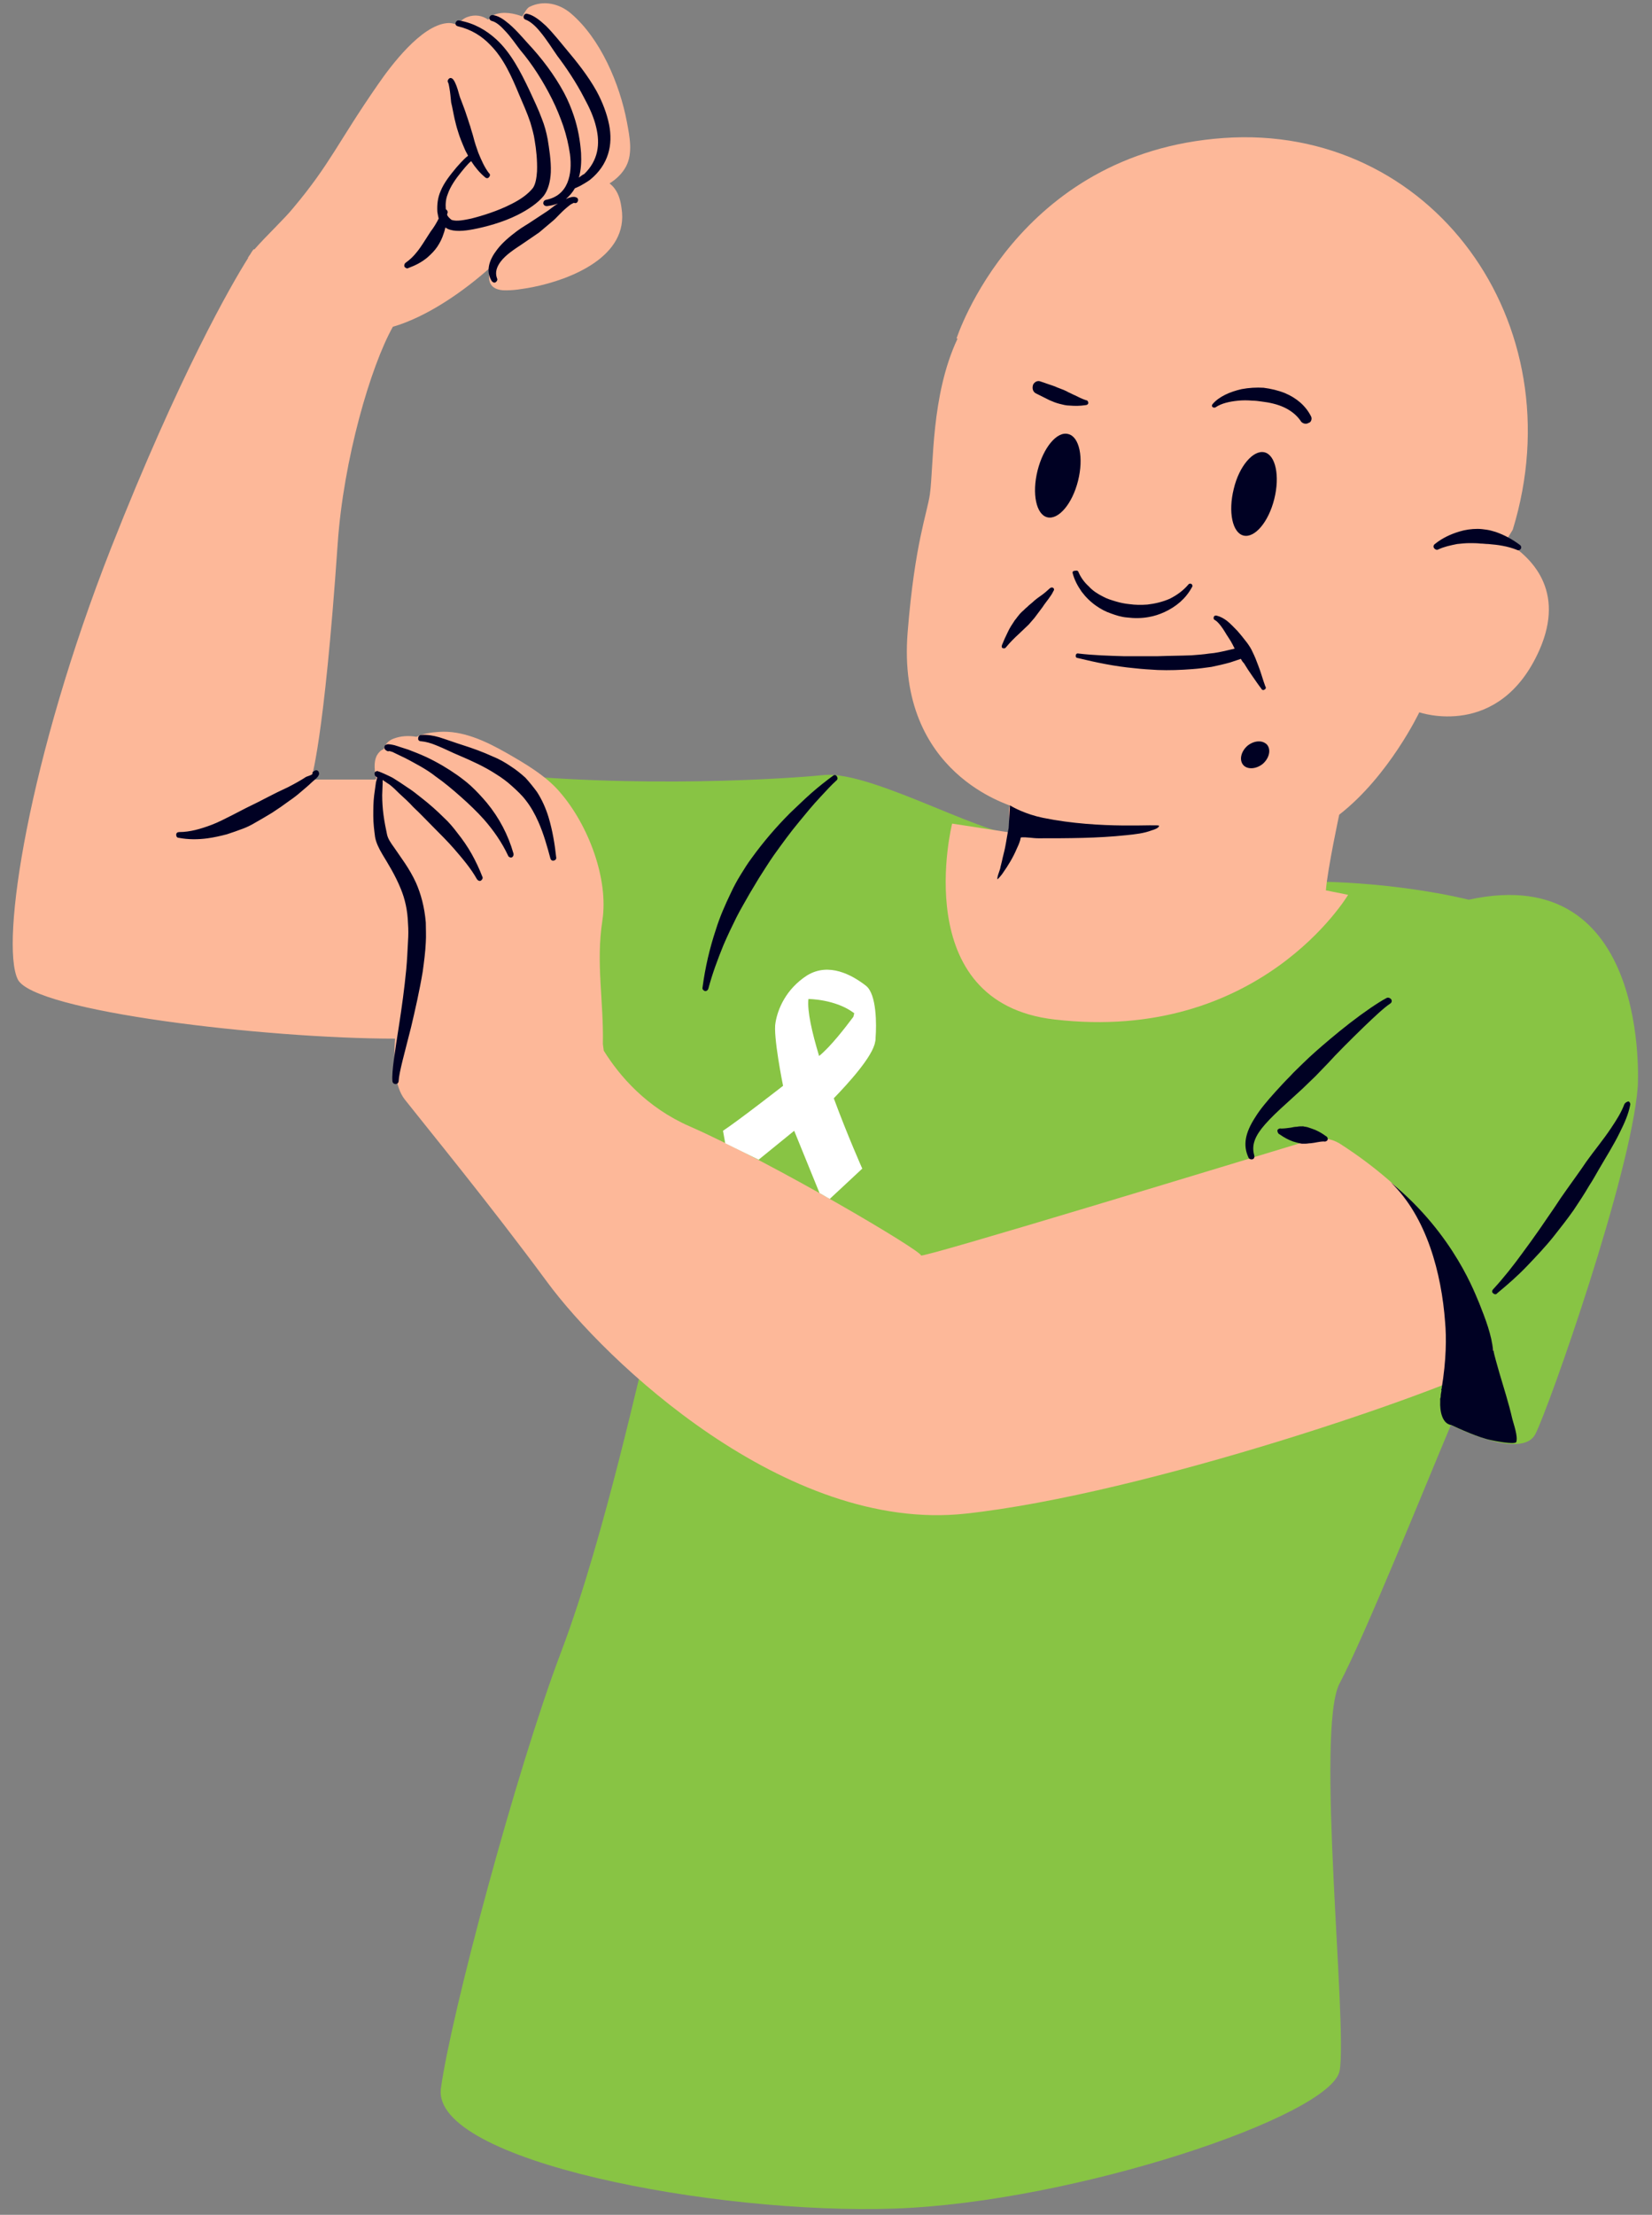
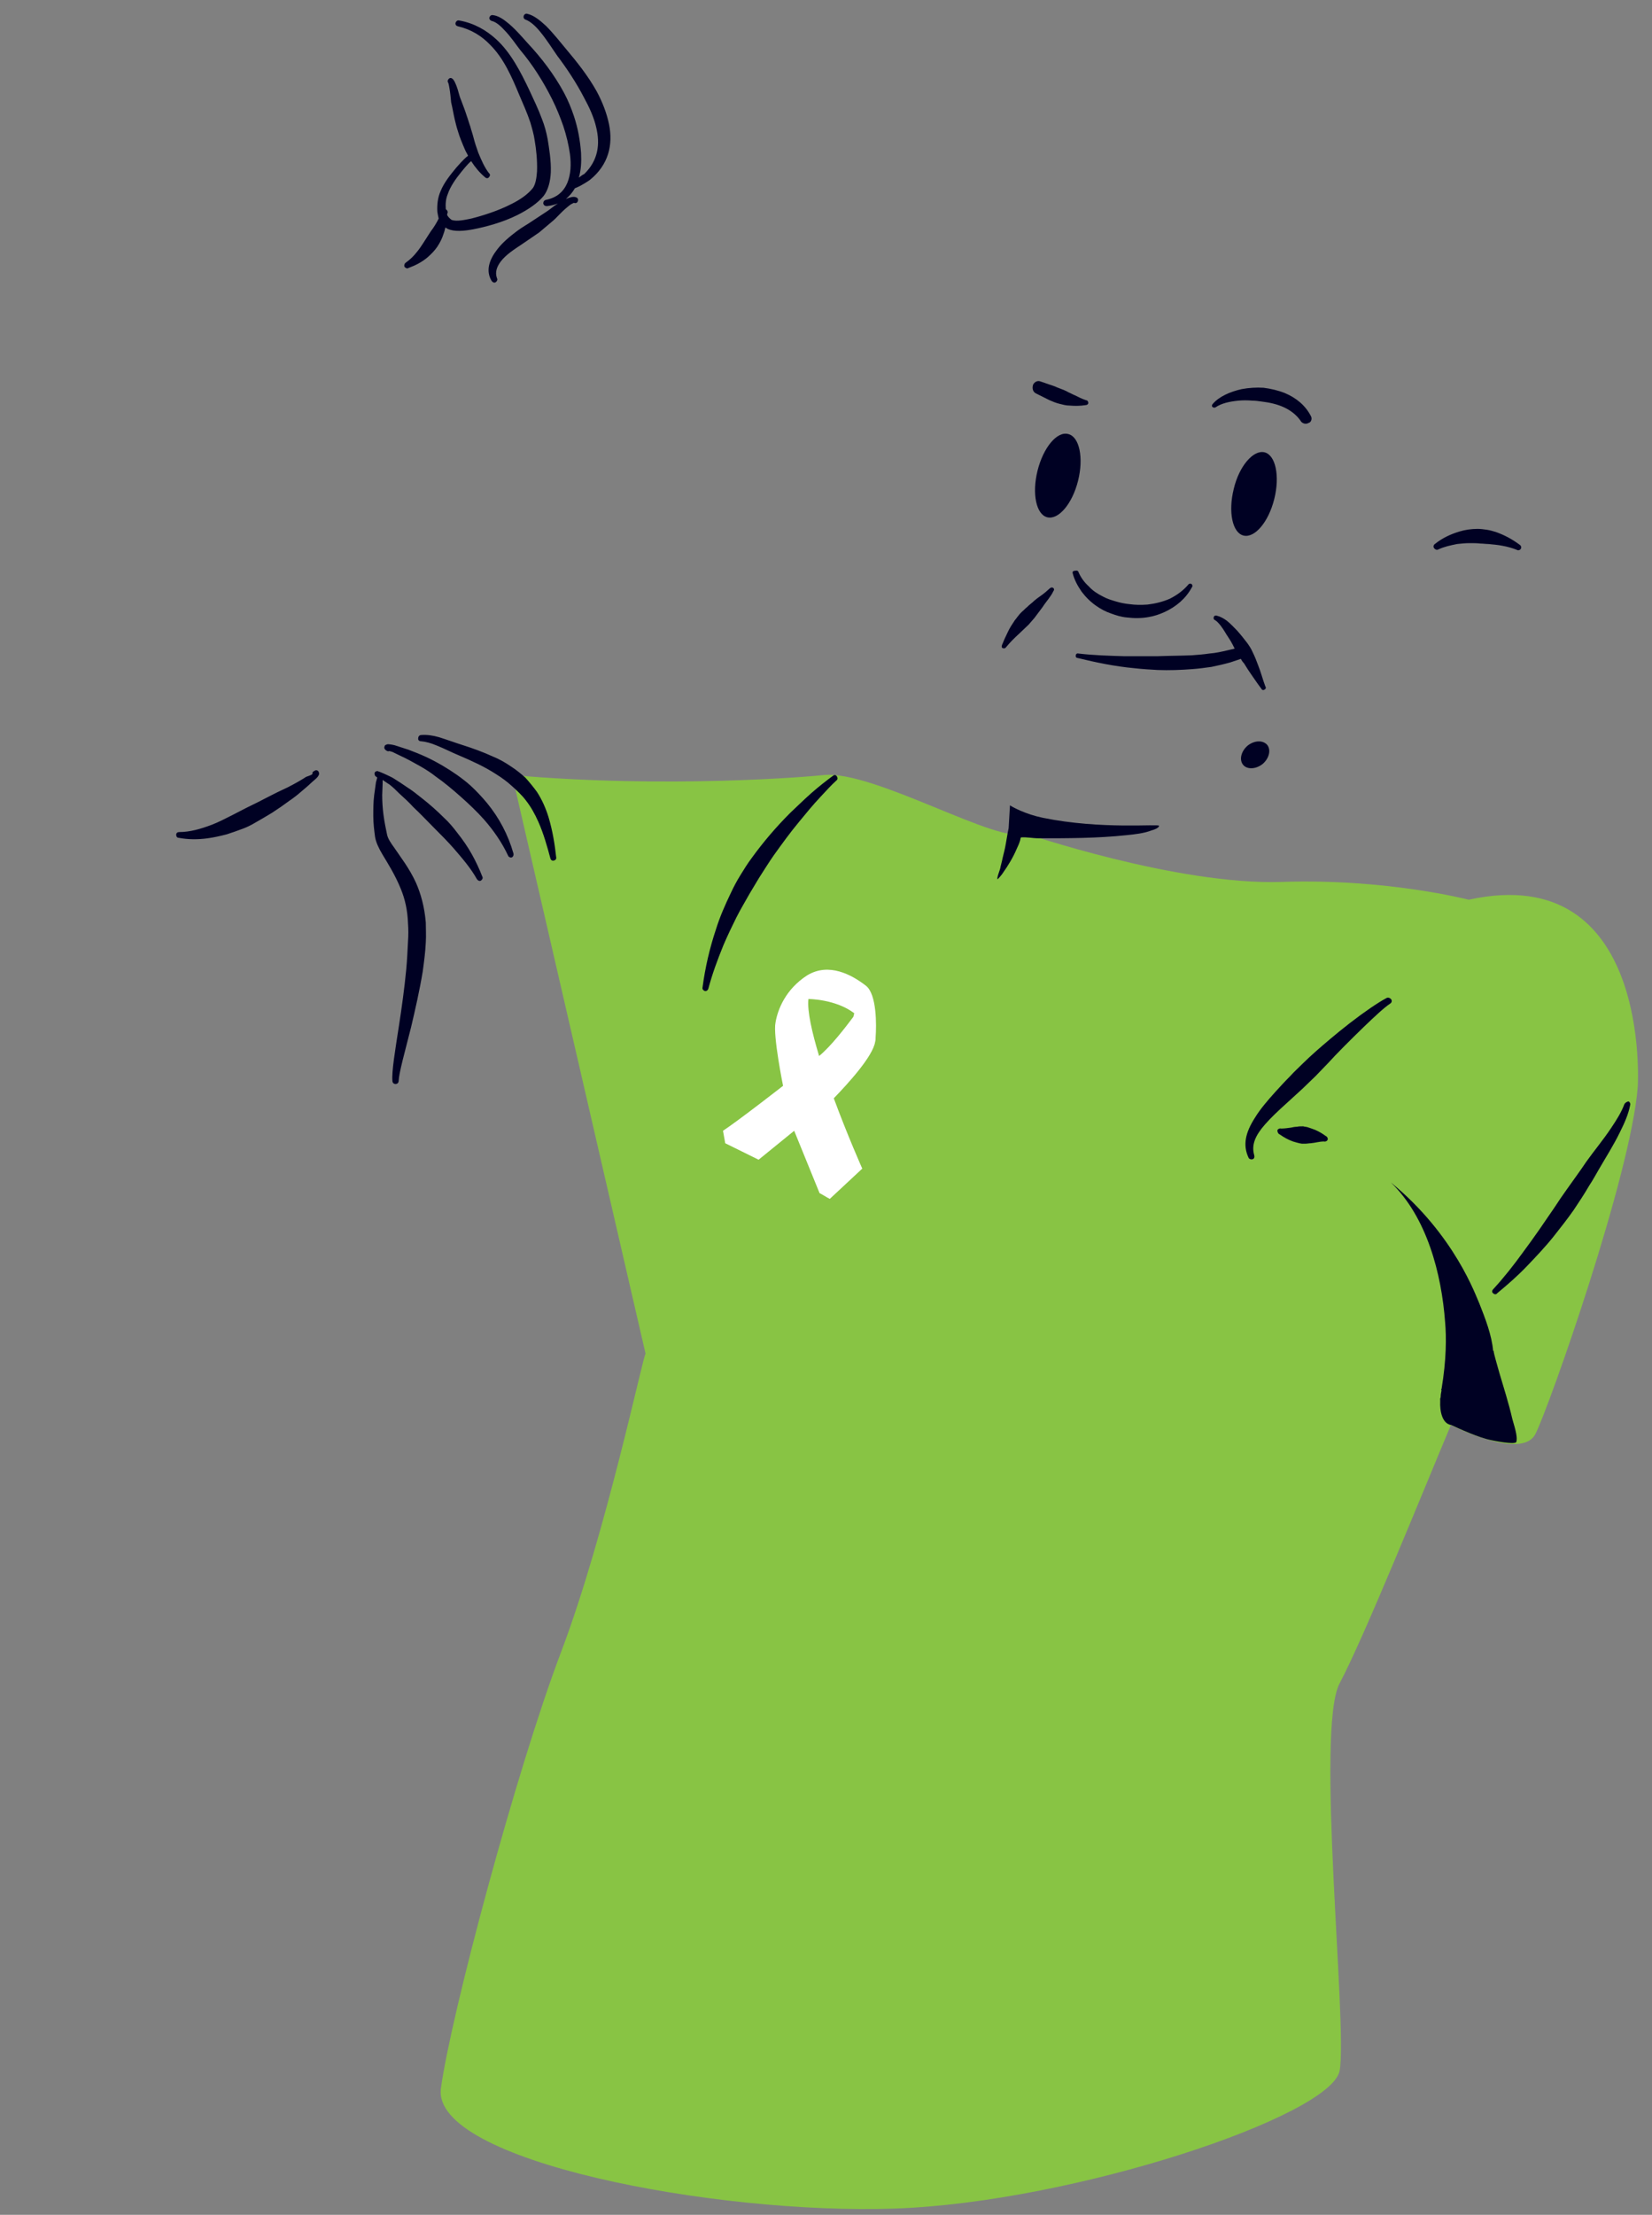
<svg xmlns="http://www.w3.org/2000/svg" fill="#000000" height="497.5" preserveAspectRatio="xMidYMid meet" version="1" viewBox="-2.9 -0.7 371.3 497.5" width="371.3" zoomAndPan="magnify">
  <rect x="-2.9" y="-0.7" width="371.3" height="497.5" fill="#808080" stroke="none" />
  <g id="change1_1">
    <path d="M142.2,303.4c-0.4-0.4-8.9,40.4-19,67s-24.8,81.7-27,98c-2.2,16.3,61.7,28.4,102,27s98.2-20.8,100-31 s-5.5-76.7,0-87s19.1-44,25-58c0,0,15.9,8.1,19,2s21.5-58.3,23-78c0,0,3.2-51-38-42c0,0-18.5-4.8-42-4c-23.5,0.8-58-11-58-11 c-5,3-33.8-14.2-45-13c-2.5,0.3-34.8,3.1-70,0" fill="#88c444" />
  </g>
  <g id="change2_1">
-     <path d="M114.5,3c0.5-0.9,1.1-2,1.7-2.2c3.1-1.5,6.6-0.7,9.2,1.5c6.7,5.7,11,15.9,12.6,24.4c0.6,3.2,1.4,7-0.2,10 c-0.8,1.5-2.1,2.8-3.7,3.8c0.4,0.3,0.8,0.7,1.1,1.1c1,1.3,1.4,2.9,1.6,4.5c1.7,10.8-11.4,16-20,17.7c-2.2,0.4-4.4,0.8-6.7,0.7 c-3.4-0.3-3.5-2.8-2.6-5.3c-6.2,5.6-14.5,11.3-22.1,13.5c-5,8.9-11.1,29.8-12.4,48.7c-3.1,45-6,53-6,53h14.3c0.1,0,0.2-0.1,0.4-0.1 c-0.4-1.7-0.7-3.7,0.1-5.3c0.4-0.7,0.9-1.2,1.5-1.4c0.4-1,0.9-1.9,2.3-2.4c1.6-0.6,3.3-0.7,5.1-0.4c1.5-0.7,3.3-1,5-1.1 c5.4-0.4,10.6,2.1,15.2,4.7c4.2,2.4,9,5.2,12.1,8.9c6.4,7.4,10.9,19.5,9.5,28.7c-1.5,9.7,0.3,18,0.1,27.8l0.2,1.5 c3.6,5.8,9.7,12.8,19.3,17c18.7,8.2,52.2,28,52,29c-0.2,0.8,71.6-21.1,87.8-26c2.1-0.6,4.3-0.3,6.2,0.8c33.2,21.2,35,49.2,35,49.2 c-11.7,6.5-78.5,29.6-119,34s-81.1-34.5-94-52s-27.2-34.9-32-41c-2.4-3-2.6-8.8-2.2-13.7c-29,0-81.2-6.1-84.8-13.3 c-4-8.1,2.4-49.7,21-97c15.3-38.8,27-59.1,30.8-65.1l-0.1,0c0.2-0.2,0.3-0.5,0.5-0.7c0.4-0.7,0.7-1.1,0.8-1.2c0,0,0,0,0,0l0,0 c0,0,0.1,0,0.2,0c2.7-3.1,6.7-6.8,8.8-9.4c8.3-9.9,9.9-14.6,19-27.7c2.9-4.2,9.6-13.1,15.4-13.7c0.9-0.1,1.7,0.1,2.4,0.4 c0.6-0.8,1.4-1.5,2.3-1.8c1.7-0.6,3.3-0.3,4.6,0.6c0.7-0.5,1.3-1,1.4-1.1C110.2,1.8,112.7,2.3,114.5,3C114.5,3,114.5,3,114.5,3z M212.3,75.4l-0.2-0.1c0,0,13.4-41.7,60-45c46.6-3.3,79.3,41.4,65,88l-1.6,2.6c5.8,3.5,13.5,11,7.6,24.4c-9,20.3-27,14-27,14 s-6.8,14.3-18,23c0,0-2.6,12.1-3,17l5,1c0,0-19.8,33.4-66,28c-33.1-3.8-23-44-23-44l13,2c0,0-0.5-5.8,0-6s-25.6-6.9-23-39 c1.6-20,4.4-26.7,5-31C207,103.8,206.3,88.2,212.3,75.4z" fill="#fdb899" />
-   </g>
+     </g>
  <g id="change3_1">
    <path d="M321.1,311.3c1.1-6.6,1.1-11.7,0.8-15c-0.8-10.9-4.1-23.6-12.2-31.4c14.4,11.8,19.1,25.5,19.9,27.2 c1.3,3.3,2.8,7.1,3.1,10.7c0,0,0-0.1,0.1-0.1c0,0.6,0.9,3.5,1.3,5c1,3.4,2.1,6.8,2.9,10.3c0.3,1.2,1.3,3.9,0.9,5.2 c-0.3,0.7-5.2-0.3-5.6-0.4c-2.7-0.5-7.3-2.6-9-3.4c-2.1-0.3-2.6-3.2-2.5-5.3c0-0.2,0-0.3,0-0.5c0,0-0.1,0,0-0.1 c0-0.1,0.1-0.3,0.1-0.4c0-0.5,0.1-1,0.2-1.5C321,311.5,321,311.4,321.1,311.3z M362.2,247.3c-0.7,1.9-1.8,3.6-3,5.4 c-1.8,2.7-3.9,5.2-5.6,7.6c-1.4,2.1-2.9,4.1-4.3,6.1c-1,1.4-1.9,2.7-2.8,4.1c-1.2,1.7-2.3,3.4-3.5,5.1c-1.2,1.7-2.4,3.4-3.6,5 c-2.1,2.9-4.3,5.7-6.7,8.3c-0.3,0.3-0.3,0.7,0,0.9c0.3,0.3,0.7,0.3,0.9,0c2.3-1.9,4.6-3.9,6.7-6.1c2.1-2.2,4.2-4.4,6.1-6.8 c1.5-1.9,3-3.8,4.4-5.8c1.2-1.8,2.4-3.6,3.5-5.5c0.8-1.2,1.5-2.5,2.2-3.7c1.5-2.6,3.3-5.4,4.7-8.3c1-2,1.9-4,2.3-6.1 c0.1-0.3-0.1-0.7-0.4-0.8C362.7,246.8,362.4,247,362.2,247.3z M308.7,223.5c-1.9,1-5.1,3.2-8.2,5.6c-3.1,2.4-6,4.9-7.7,6.4 c-1,0.9-2,1.8-2.9,2.7c-1,1-2,1.9-2.8,2.8c-1.2,1.2-2.3,2.4-3.3,3.5c-1.9,2.1-3.5,4-4.6,5.8c-2.2,3.4-2.8,6.2-1.5,9 c0.1,0.3,0.5,0.5,0.9,0.4s0.5-0.5,0.4-0.9c-0.7-2.4,0.3-4.5,2.4-6.9c1.3-1.5,3-3.1,5-4.9c1.1-1,2.3-2.1,3.5-3.2 c0.9-0.9,1.9-1.8,2.9-2.8c0.9-0.9,1.8-1.9,2.8-2.9c1.7-1.9,5-5.2,8.2-8.3c2.2-2.1,4.3-4.1,5.8-5.1c0.3-0.2,0.4-0.6,0.2-0.9 C309.5,223.4,309,223.3,308.7,223.5z M284.7,254.1c1,0.7,1.9,1.2,3,1.6c0.7,0.2,1.3,0.4,2,0.5c0.3,0,0.5,0,0.8,0 c0.4,0,0.8-0.1,1.2-0.1c1.1-0.1,1.9-0.4,3-0.4c0.3,0.1,0.7-0.1,0.8-0.4c0.1-0.3-0.1-0.7-0.4-0.8c-0.8-0.6-1.5-1-2.4-1.4 c-0.5-0.2-1.1-0.4-1.7-0.6c-0.3-0.1-0.7-0.1-1-0.2c-0.5,0-1,0-1.4,0.1c-0.5,0-0.9,0.1-1.4,0.2c-0.8,0.1-1.4,0.2-2.2,0.2 c-0.3-0.1-0.7,0.1-0.8,0.4C284.2,253.6,284.4,254,284.7,254.1z M81.9,173.9c-0.1,0.4-0.2,0.8-0.3,1.1l-0.4,2.9 c-0.2,1.6-0.2,3.1-0.2,4.7c0,1.6,0.2,3.2,0.4,4.7c0.2,1.2,0.8,2.5,1.7,4c1.2,2,2.8,4.5,4.1,7.7c0.9,2.2,1.5,4.7,1.6,7.7 c0.1,1.3,0.1,2.7,0,4.1c-0.1,2-0.2,4.2-0.4,6.3c-0.4,4.2-1,8.5-1.6,12.4c-0.9,5.8-1.7,10.6-1.5,12.6c0,0.4,0.3,0.7,0.7,0.7 c0.4,0,0.7-0.3,0.7-0.7c0.1-2,1.4-6.5,2.8-12.1c0.9-3.8,1.9-8.2,2.6-12.4c0.3-2.2,0.6-4.4,0.7-6.6c0.1-1.5,0-3.1,0-4.5 c-0.3-3.5-1.1-6.4-2.2-8.9c-1.5-3.3-3.5-5.8-4.9-7.9c-0.8-1.1-1.4-2-1.6-2.9c-0.3-1.4-0.6-2.9-0.8-4.4c-0.2-1.5-0.3-3-0.3-4.5 l0.1-2.7c0-0.1,0-0.4,0-0.7c0.7,0.5,1.5,1,1.5,1c0.8,0.6,1.5,1.3,2.2,2c1.1,1,2.2,2,3.2,3.1c1.6,1.5,3.1,3.1,4.6,4.6 c1.5,1.5,3.1,3.1,4.5,4.7c1.9,2.2,3.8,4.4,5.2,6.9c0.2,0.3,0.6,0.5,0.9,0.3c0.3-0.2,0.5-0.6,0.3-0.9c-0.7-1.8-1.5-3.5-2.4-5.1 c-0.9-1.6-2-3.2-3.2-4.7c-0.9-1.2-1.9-2.4-3-3.4c-1.6-1.6-3.3-3.1-5.1-4.5c-1-0.8-2-1.6-3.1-2.3c-1-0.7-2.1-1.4-3.2-2.1 c-0.1-0.1-2.2-1.1-3-1.4c-0.2-0.1-0.3-0.1-0.3-0.1c-0.1,0-0.2-0.1-0.2-0.1c-0.6,0-0.8,0.4-0.7,0.7c0,0.3,0.2,0.5,0.4,0.6l0,0 C81.7,173.9,81.8,173.9,81.9,173.9z M184.4,173.5c-1.5,1.1-3.3,2.5-5,4c-1.7,1.5-3.3,3.1-4.7,4.4c-3.2,3.2-6.1,6.6-8.7,10.2 c-0.9,1.2-1.7,2.5-2.5,3.8c-0.8,1.3-1.5,2.6-2.1,3.9c-1.3,2.7-2.5,5.4-3.4,8.3c-1.4,4.2-2.4,8.5-3,13c-0.1,0.4,0.2,0.7,0.5,0.8 c0.4,0.1,0.7-0.2,0.8-0.5c0.9-3.4,2.1-6.6,3.4-9.8c0.9-2.1,1.9-4.2,2.9-6.2c0.9-1.8,2-3.6,3-5.4c0.7-1.2,1.4-2.3,2.1-3.5 c1.1-1.7,2.2-3.5,3.4-5.2c1.8-2.5,3.6-5,5.6-7.4c1.4-1.7,3.1-3.8,4.9-5.7c1.2-1.3,2.4-2.6,3.5-3.6c0.3-0.2,0.3-0.6,0.1-0.9 S184.7,173.3,184.4,173.5z M224.1,180.2c0.6,0.4,3.5,2,7.4,2.8c13.2,2.7,26.2,1.3,26.1,1.8c0,0.5-1.2,0.9-1.6,1 c-1.8,0.7-3.8,0.9-5.7,1.1c-6.6,0.7-13.2,0.7-19.8,0.7c-1.3,0-2.6-0.3-3.9-0.2c-0.1,0-0.2,0.5-0.2,0.6c-0.2,0.7-0.5,1.4-0.8,2 c-0.8,1.9-1.9,3.7-3.1,5.4c0,0.1-1.1,1.4-1.2,1.4c-0.2-0.3,0.5-2,0.6-2.4c0.1-0.6,0.3-1.2,0.4-1.7c0.2-1,0.5-2,0.7-3 c0.3-1.5,0.5-3,0.8-4.4L224.1,180.2z M91.7,165.8c1.1,0.1,2.2,0.4,3.4,0.9c1.8,0.7,3.7,1.7,5.2,2.3c2.8,1.2,5.7,2.5,8.3,4.2 c1.3,0.8,2.5,1.7,3.6,2.7c1.1,1,2.2,2,3.1,3.2c1.1,1.4,2,3,2.8,4.8c1.2,2.7,2,5.6,2.7,8.2c0.1,0.4,0.4,0.6,0.8,0.5 c0.4-0.1,0.6-0.4,0.5-0.8c-0.3-2.8-0.8-5.9-1.7-8.9c-0.6-2-1.5-4-2.6-5.7c-0.8-1.1-1.7-2.2-2.6-3.2c-1-0.9-2.1-1.8-3.2-2.5 c-1.3-0.9-2.7-1.7-4.2-2.3c-2.2-1-4.4-1.8-6.6-2.5c-1.6-0.5-3.5-1.2-5.4-1.8c-1.4-0.4-2.7-0.6-4-0.5c-0.4,0-0.7,0.3-0.7,0.7 C91,165.5,91.3,165.8,91.7,165.8z M84.6,168c0.3,0.1,0.8,0.2,0.9,0.3l2.7,1.3c1.2,0.6,2.4,1.3,3.5,1.9c1.2,0.7,2.3,1.4,3.3,2.2 c2,1.4,3.9,3,5.7,4.6c1.8,1.6,3.6,3.3,5.2,5.1c2.1,2.4,4,5.1,5.4,8.1c0.1,0.3,0.5,0.5,0.8,0.4c0.3-0.1,0.5-0.5,0.4-0.9 c-0.6-2.1-1.4-4.1-2.4-6c-1-1.9-2.2-3.7-3.6-5.4c-1.1-1.3-2.3-2.6-3.6-3.8c-1.9-1.7-4.1-3.2-6.3-4.5c-1.2-0.7-2.5-1.4-3.8-2 c-1.3-0.6-2.6-1.1-3.9-1.6l-3.1-1c-0.4-0.1-1.4-0.3-1.7-0.2c-0.3,0.1-0.5,0.2-0.5,0.3c-0.1,0.2-0.3,0.6,0.2,1 C84.2,168.1,84.4,168.1,84.6,168z M67.3,173c0.3,0.3-1.2,0.7-1.4,0.8c-0.9,0.6-1.8,1.1-2.7,1.6c-0.9,0.5-1.9,1-2.8,1.4 c-1.3,0.6-2.6,1.3-4,2c-1.3,0.7-2.6,1.3-4,2c-1,0.5-2.1,1.1-3.1,1.6c-1.6,0.8-3.1,1.6-4.7,2.2c-2.4,0.9-4.8,1.6-7.2,1.6 c-0.4,0-0.7,0.2-0.7,0.6c0,0.4,0.2,0.7,0.6,0.7c2.1,0.4,4.3,0.4,6.5,0.1c1.4-0.2,2.8-0.5,4.3-0.9c1.2-0.4,2.4-0.8,3.7-1.3 c0.8-0.3,1.6-0.7,2.3-1.1c1.4-0.8,2.8-1.6,4.1-2.4c1.4-0.9,2.7-1.8,3.9-2.7c0.9-0.6,1.8-1.3,2.6-2c0.8-0.7,1.7-1.4,2.5-2.2 c0.2-0.2,1-0.8,1.3-1.2c0.2-0.3,0.4-0.6,0.3-0.8c0-0.4-0.3-0.7-0.7-0.7C67.6,172.5,67.3,172.7,67.3,173z M82,173.7L82,173.7 L82,173.7c-0.1,0-0.1,0-0.1,0L82,173.7C81.9,173.7,82,173.7,82,173.7L82,173.7z M67.2,173.2C67.2,173.2,67.2,173.2,67.2,173.2 C67.2,173.2,67.2,173.2,67.2,173.2c0,0,0-0.1,0-0.1v0C67.2,173,67.2,173.1,67.2,173.2z M277.5,166.8c1.5-1.2,3.4-1.3,4.4-0.2 c0.9,1.1,0.5,3-1,4.3c-1.5,1.2-3.5,1.3-4.4,0.2C275.6,170,276,168.1,277.5,166.8z M274.6,145l-1.7,0.4c-1.3,0.3-2.6,0.6-4,0.7 c-1.3,0.2-2.7,0.3-4,0.4c-2.5,0.1-5,0.1-7.6,0.2c-2.5,0-5.1,0-7.6,0c-3.4-0.1-6.8-0.2-10.2-0.6c-0.3-0.1-0.6,0.1-0.6,0.4 c-0.1,0.3,0.1,0.6,0.4,0.6c4.1,1,8.4,1.9,12.8,2.3c1.7,0.2,3.5,0.3,5.2,0.4c2.6,0.1,5.2,0,7.8-0.2c1.4-0.1,2.9-0.3,4.3-0.5 c1.4-0.3,2.8-0.6,4.2-1l2.4-0.8c0.2,0.4,0.4,0.7,0.7,1c0.6,1,1.2,1.9,1.9,2.9c0.7,1,1.3,1.9,2,2.8c0.1,0.3,0.5,0.4,0.7,0.2 c0.3-0.1,0.4-0.5,0.2-0.7c-0.6-1.6-1-3.2-1.6-4.7c-0.4-1.1-0.8-2.1-1.3-3.1c-0.3-0.7-0.7-1.3-1.2-2c-0.7-0.9-1.4-1.8-2.2-2.7 c-0.7-0.7-1.5-1.6-2.4-2.3c-0.7-0.5-1.4-0.9-2.2-1.1c-0.3-0.1-0.6,0-0.7,0.3c-0.1,0.3,0,0.6,0.3,0.7c0.5,0.3,0.9,0.8,1.3,1.3 c0.7,0.9,1.2,1.9,1.7,2.6c0.4,0.6,0.7,1.1,1,1.7C274.4,144.6,274.5,144.8,274.6,145z M233,131.5c-0.3,0.3-0.6,0.5-0.9,0.8 c-0.8,0.7-1.7,1.2-2.5,1.9c-0.5,0.5-1.1,0.9-1.7,1.5c-0.4,0.3-0.7,0.7-1.1,1c-0.3,0.3-0.6,0.6-0.8,0.9c-0.3,0.3-0.5,0.7-0.8,1 c-0.6,0.9-1.2,1.8-1.6,2.7c-0.5,1-0.9,1.9-1.3,2.9c-0.1,0.3-0.1,0.6,0.2,0.7c0.3,0.1,0.6,0,0.7-0.2c0.9-1.1,1.9-2.1,3-3.1 c0.7-0.7,1.4-1.3,2.1-2c0.4-0.5,0.9-1,1.3-1.5c0.6-0.8,1.2-1.6,1.8-2.4c0.5-0.8,1.2-1.6,1.8-2.5c0.3-0.4,0.5-0.8,0.7-1.2 c0.2-0.2,0.1-0.6-0.2-0.7C233.5,131.2,233.2,131.3,233,131.5z M238.2,128.1c0.4,1.5,1.1,2.8,2,4.1c0.9,1.2,2,2.3,3.3,3.2 c1,0.7,2.1,1.3,3.3,1.7c1.1,0.4,2.3,0.8,3.6,0.9c1.6,0.2,3.3,0.2,4.9-0.1c1.2-0.2,2.4-0.6,3.5-1.1c2.6-1.2,4.8-3,6.2-5.6 c0.2-0.2,0.1-0.6-0.1-0.7c-0.2-0.2-0.6-0.1-0.7,0.1c-1.2,1.4-2.6,2.4-4.2,3.2c-1.6,0.7-3.3,1.1-5,1.3c-1.4,0.1-2.7,0.1-4.1-0.1 c-1-0.1-2-0.3-3-0.6c-1-0.3-2-0.6-2.9-1.1c-1.2-0.6-2.3-1.3-3.2-2.3c-1-0.9-1.8-2-2.3-3.2c-0.1-0.3-0.4-0.4-0.7-0.3 C238.2,127.5,238.1,127.8,238.2,128.1z M320.4,122.7c1.3-0.6,2.7-0.9,4.2-1.2c0.9-0.1,1.9-0.2,2.8-0.2c0.8,0,1.7,0,2.5,0.1 c0.6,0,1.1,0.1,1.7,0.1c1.1,0.1,2.2,0.2,3.2,0.4c1.1,0.2,2.2,0.5,3.2,0.9c0.3,0.2,0.7,0.1,0.9-0.2c0.2-0.3,0.1-0.7-0.2-0.9 c-1.6-1.2-3.4-2.2-5.4-2.9c-0.7-0.2-1.3-0.4-2-0.5c-0.7-0.1-1.4-0.2-2.1-0.2c-1.4,0-2.8,0.2-4.1,0.6c-2,0.6-3.9,1.5-5.5,2.8 c-0.3,0.2-0.4,0.6-0.2,0.9C319.7,122.8,320.1,122.9,320.4,122.7z M281.3,100.9c2.5,0.6,3.5,5.3,2.2,10.5c-1.3,5.2-4.4,8.8-6.9,8.2 c-2.5-0.6-3.5-5.3-2.2-10.5C275.6,104,278.8,100.3,281.3,100.9z M237.2,96.8c2.5,0.6,3.5,5.3,2.2,10.5c-1.3,5.2-4.4,8.8-6.9,8.2 c-2.5-0.6-3.5-5.3-2.2-10.5C231.6,99.8,234.7,96.1,237.2,96.8z M291.7,92.7c-1.2-2.3-3.2-4-5.8-5.1c-1.5-0.6-3.2-1-4.8-1.2 c-1.6-0.1-3.3,0-4.9,0.3c-2.7,0.6-5.1,1.7-6.5,3.3c-0.2,0.2-0.3,0.5-0.1,0.7c0.2,0.2,0.5,0.2,0.7,0.1c1.3-0.9,3.1-1.3,5.1-1.5 c1-0.1,2.1-0.1,3.2,0c0.7,0,1.4,0.1,2.1,0.2c1.7,0.2,3.5,0.6,5,1.3c1.5,0.7,2.8,1.7,3.7,3c0.3,0.6,1.2,0.9,1.8,0.5 C291.8,94.2,292.1,93.3,291.7,92.7z M230,87.7c1,0.5,2,1,3,1.5c0.7,0.3,1.4,0.6,2.2,0.8c0.8,0.2,1.5,0.4,2.3,0.4 c1.2,0.1,2.3,0.1,3.6-0.1c0.3,0,0.6-0.2,0.6-0.5c0-0.3-0.2-0.6-0.5-0.6c-0.9-0.3-1.7-0.7-2.5-1.1c-0.5-0.2-1-0.5-1.5-0.7 c-0.3-0.2-0.6-0.3-1-0.5c-0.7-0.3-1.4-0.5-2-0.8c-1.1-0.4-2.1-0.7-3.2-1.1c-0.7-0.3-1.4,0.1-1.7,0.7C229,86.6,229.3,87.4,230,87.7z M127.2,39.2c0.5-1.7,0.6-3.6,0.5-5.5c-0.2-2.8-0.7-5.6-1.6-8.3c-0.6-1.8-1.3-3.5-2.2-5.2c-2.2-4.1-5.1-7.9-8.2-11.2 c-1.1-1.2-3-3.5-4.9-4.9c-1-0.8-2-1.3-2.9-1.4c-0.4-0.1-0.7,0.2-0.8,0.5c-0.1,0.4,0.2,0.7,0.5,0.8c0.9,0.2,1.9,1,2.8,2 c1.5,1.5,2.8,3.5,3.6,4.5c2.8,3.3,5.2,7.1,7.2,11.1c1,2,1.8,4,2.5,6c0.7,2.1,1.2,4.2,1.5,6.3c0.3,2.3,0.2,4.6-0.6,6.5 c-0.8,1.9-2.3,3.3-4.8,3.8c-0.4,0.1-0.6,0.4-0.6,0.8c0.1,0.4,0.4,0.6,0.8,0.6c0.9-0.1,1.8-0.3,2.5-0.6c-1.1,0.7-2,1.5-2.5,1.8 l-3.5,2.3c-0.7,0.5-2,1.2-3.2,2.1c-1.6,1.2-3.3,2.6-4.5,4.2c-1.7,2.2-2.6,4.7-1.2,7c0.2,0.3,0.6,0.5,0.9,0.3 c0.3-0.2,0.5-0.6,0.3-0.9c-0.5-1.4,0-2.6,0.8-3.7c1.2-1.6,3.1-2.8,4.9-4c1.5-1,2.9-2,3.8-2.6l3.2-2.7c0.5-0.4,1.7-1.8,2.9-2.8 c0.5-0.4,0.9-0.8,1.4-1c0.2-0.1,0.3-0.2,0.4-0.1c0.4,0.1,0.7-0.1,0.8-0.5c0.1-0.4-0.1-0.7-0.5-0.8c-0.5-0.2-1.3,0-2.2,0.4 c0.8-0.7,1.5-1.5,2-2.4c0.5-0.2,0.9-0.4,1.3-0.6c0.7-0.4,1.4-0.8,2.1-1.3c4.2-3.4,5.2-7.9,4.3-12.4c-0.5-2.5-1.5-5.1-2.8-7.5 c-2-3.6-4.7-6.9-6.8-9.4c-1.1-1.3-2.8-3.5-4.6-5.3c-1.4-1.3-2.8-2.4-4.2-2.7c-0.3-0.1-0.7,0.1-0.8,0.5c-0.1,0.4,0.1,0.7,0.4,0.8 c1.1,0.4,2.2,1.4,3.2,2.6c1.6,1.9,3,4.2,4,5.6c1.9,2.5,4.2,5.9,6,9.4c1.2,2.2,2.2,4.4,2.7,6.6c0.9,3.7,0.5,7.4-2.7,10.5 C128.1,38.5,127.6,38.9,127.2,39.2z M97.6,47.6c0-0.2,0-0.3,0.1-0.5c0.1-0.3-0.1-0.6-0.4-0.8c-0.1-1.2,0-2.3,0.4-3.3 c0.6-1.8,1.8-3.5,3.1-5.1c0.1-0.1,1.4-1.8,2.2-2.4c0.9,1.4,1.9,2.6,3.1,3.6c0.3,0.3,0.7,0.3,0.9,0c0.3-0.3,0.3-0.7,0-0.9 c-1-1.3-1.7-2.9-2.4-4.6c-0.4-1.1-0.8-2.3-1.1-3.5c-0.2-0.8-0.5-1.6-0.7-2.4c-0.3-0.8-0.5-1.6-0.8-2.4c-0.4-1.3-0.9-2.5-1.3-3.6 c-0.4-0.9-0.6-2.1-1-3.1c-0.2-0.5-0.4-1-0.7-1.4c-0.2-0.3-0.6-0.5-0.9-0.3c-0.3,0.2-0.5,0.6-0.3,0.9c0.2,0.4,0.2,0.8,0.3,1.2 c0.2,1.1,0.3,2.3,0.4,3.3c0.3,1.2,0.5,2.5,0.8,3.8c0.2,0.8,0.4,1.7,0.7,2.6c0.4,1.4,1,2.8,1.6,4.2c0.2,0.5,0.5,0.9,0.7,1.4 c-0.9,0.6-2.5,2.5-2.6,2.6c-1.4,1.7-2.8,3.4-3.6,5.4c-0.6,1.4-0.8,2.9-0.7,4.6c0.1,0.6,0.2,1.1,0.3,1.5c-0.5,1-1.1,2-1.8,2.9 c-0.3,0.5-0.6,0.9-0.9,1.4c-0.3,0.5-0.6,0.9-0.9,1.4c-0.4,0.6-0.8,1.2-1.3,1.8c-0.7,0.9-1.5,1.7-2.5,2.4c-0.3,0.2-0.4,0.6-0.3,0.9 c0.2,0.3,0.6,0.5,0.9,0.3c1.6-0.6,3-1.3,4.3-2.4c0.8-0.7,1.6-1.5,2.2-2.4c0.6-0.9,1.1-1.9,1.4-2.9c0.2-0.5,0.3-1,0.4-1.4 c0.2,0.1,0.3,0.2,0.5,0.3c1.5,0.7,3.7,0.5,5.8,0.1c2.6-0.5,6.5-1.5,9.9-3.2c2.4-1.2,4.6-2.7,5.9-4.3c1-1.3,1.5-3.2,1.6-5.3 c0.1-2.6-0.4-5.5-0.7-7.4c-0.3-1.6-0.7-3.1-1.3-4.6c-0.8-2.2-1.8-4.2-2.8-6.4c-2-4.2-4.2-8.5-7.5-11.5c-2.2-2-4.9-3.6-8.3-4.2 c-0.4-0.1-0.7,0.2-0.8,0.5c-0.1,0.4,0.1,0.7,0.5,0.8c3,0.7,5.4,2.2,7.3,4.2c3,3,4.8,7.1,6.5,11.2c0.9,2.1,1.8,4.1,2.5,6.2 c0.4,1.4,0.8,2.7,1,4.2c0.3,1.7,0.6,4.4,0.5,6.8c-0.1,1.4-0.3,2.8-0.9,3.7c-1.1,1.4-2.8,2.6-4.8,3.6c-3.1,1.6-6.7,2.7-9.1,3.3 c-1.5,0.3-3.2,0.7-4.4,0.3C98.1,48.3,97.8,48,97.6,47.6z" fill="#000123" />
  </g>
  <g id="change4_1">
    <path d="M160.1,256.1l-0.5-2.8c3.5-2.3,13.5-10.1,13.5-10.1s-2.3-11.3-1.7-14.2c0.5-3,2.3-7.5,7.1-10.6 c4.9-3,10.1-0.1,13.2,2.3c2.5,1.9,2.4,9,2.2,11.6c0,0.3,0,0.7-0.1,1c-0.5,3.3-6.2,9.5-9.3,12.7c3.1,8.4,6.4,15.8,6.4,15.8l-7.3,6.8 c-0.8-0.4-1.5-0.9-2.3-1.3l-5.7-14l-8,6.5C165,258.5,162.5,257.3,160.1,256.1z M188.9,227.7l0.2-0.8c-4.2-3.2-10.3-3.2-10.3-3.2 c-0.3,2.7,0.8,7.5,2.4,12.8C183.8,234.4,187.1,230.1,188.9,227.7z" fill="#ffffff" />
  </g>
</svg>